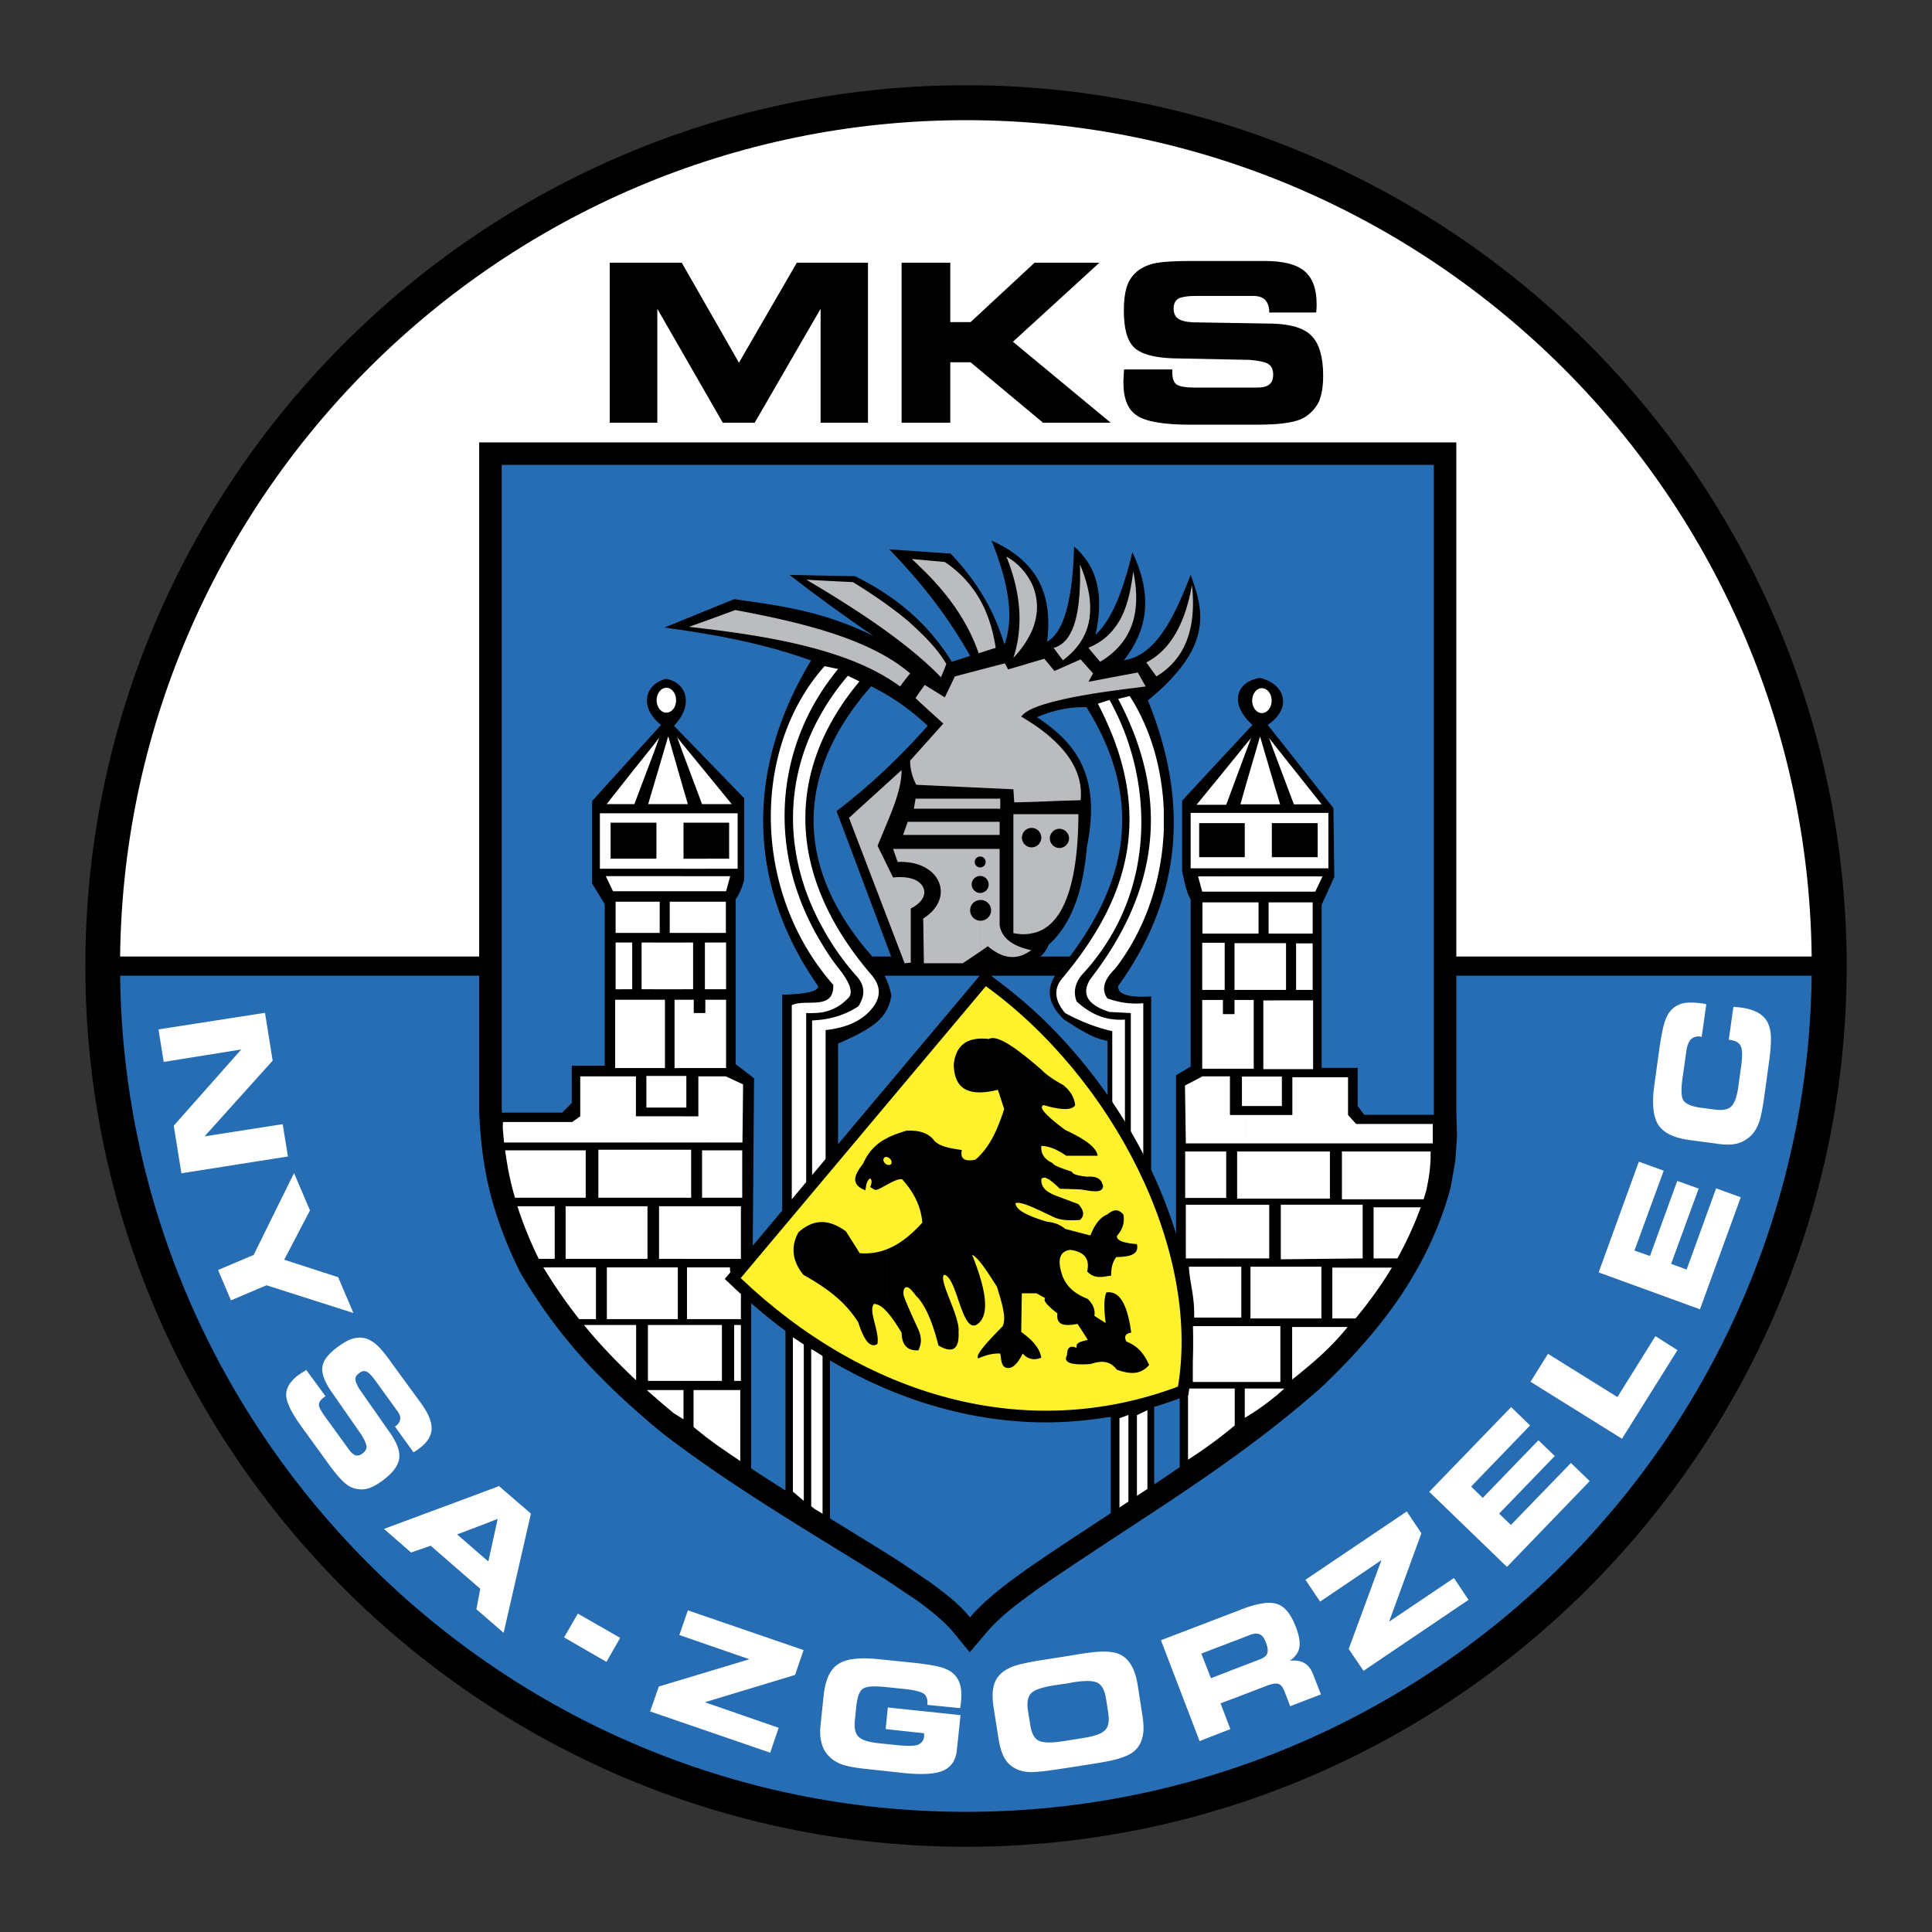
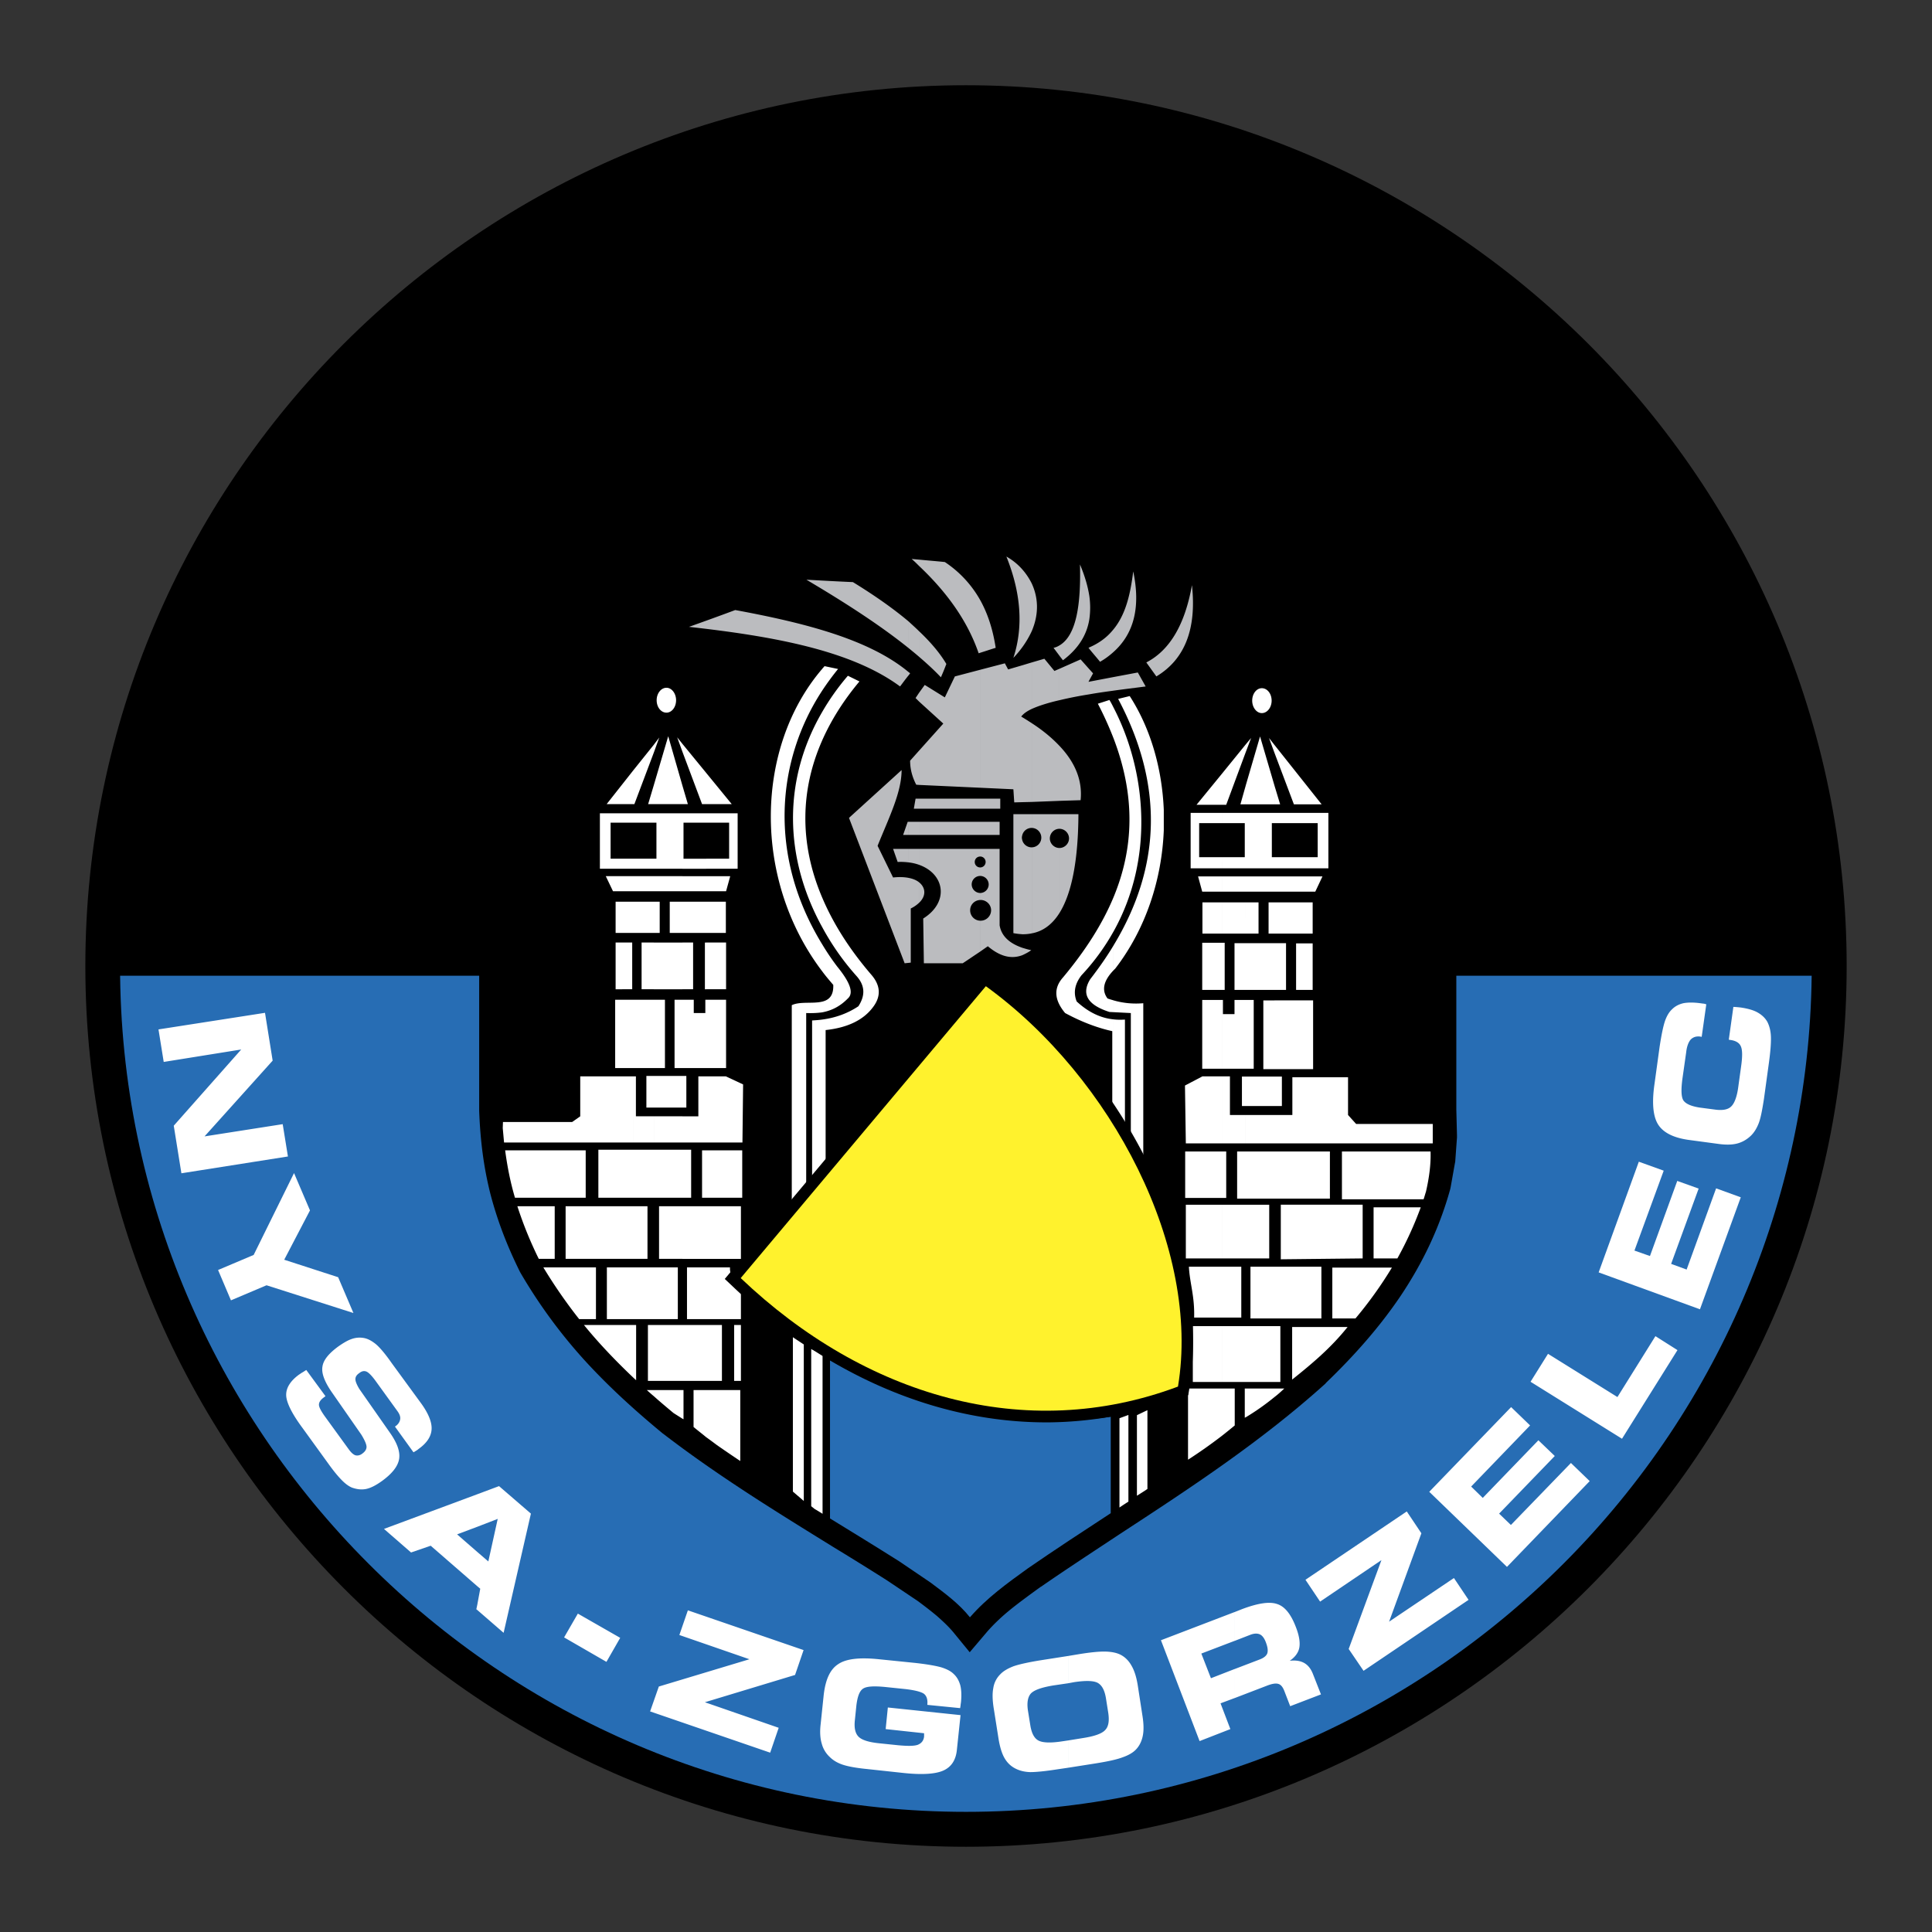
<svg xmlns="http://www.w3.org/2000/svg" width="2500" height="2500" viewBox="0 0 192.756 192.756">
  <rect x="0" y="0" width="192.756" height="192.756" fill="#333333" stroke="none" />
  <g fill-rule="evenodd" clip-rule="evenodd">
    <path fill="#fff" fill-opacity="0" d="M0 0h192.756v192.756H0V0z" />
    <path d="M96.378 8.504c24.177 0 46.153 9.889 62.075 25.789 15.922 15.921 25.789 37.898 25.789 62.096 0 24.177-9.867 46.153-25.789 62.075s-37.898 25.788-62.075 25.788c-24.198 0-46.175-9.866-62.075-25.788-15.922-15.922-25.788-37.899-25.788-62.075 0-24.198 9.867-46.175 25.789-62.096C50.203 18.393 72.18 8.504 96.378 8.504z" />
-     <path d="M96.378 11.989c-23.24 0-44.345 9.496-59.614 24.765-15.29 15.29-24.786 36.395-24.786 59.635h168.778c0-23.24-9.475-44.345-24.764-59.635-15.291-15.269-36.396-24.765-59.614-24.765z" fill="#fff" />
    <path d="M11.978 96.389c0 23.219 9.496 44.324 24.786 59.614 15.269 15.29 36.374 24.765 59.614 24.765 23.218 0 44.323-9.475 59.614-24.765 15.812-15.813 24.764-37.245 24.764-59.614H11.978z" fill="#276db4" />
    <path d="M145.363 113.269v.219l-.176 2.417-.043.218-.414 2.331-.043.195c-1.09 3.942-2.787 7.406-4.922 10.607-2.113 3.137-4.641 5.989-7.471 8.713l-.045.065c-6.402 5.771-13.373 10.346-20.408 14.941-2.766 1.829-5.531 3.637-8.016 5.357l.045-.043c-1.023.74-2.07 1.503-2.941 2.199-.893.719-1.721 1.481-2.461 2.331l-1.72 2.025-1.677-2.048c-.479-.566-1.024-1.066-1.59-1.568-.784-.652-1.372-1.089-1.982-1.546l.087.065-3.115-2.091.065.043a317.686 317.686 0 0 0-5.292-3.288c-5.815-3.594-11.587-7.145-17.054-11.348l-.065-.044c-2.854-2.353-5.423-4.705-7.775-7.274a51.76 51.76 0 0 1-6.382-8.69l-.087-.153c-1.35-2.723-2.287-5.227-2.962-7.818-.654-2.614-1.002-5.25-1.111-8.277v-66.67h97.49v66.561l.065 2.571z" />
-     <path d="M74.946 129.539a29.238 29.238 0 0 0 3.419 3.137v16.03a186.332 186.332 0 0 1-3.419-2.199v-16.968zM115.152 148.097v-7.732a18.553 18.553 0 0 0 2.549-.937V146.376c-.849.588-1.699 1.154-2.549 1.721zM108.4 70.558c6.23 9.975 3.66 18.535-2.918 26.463-1.176 1.568-.959 3.137.676 4.705 1.328.806 2.766 1.873 4.334 2.112v6.077c-3.201-4.422-7.188-8.625-11.871-12.654l-15.007 17.555v-10.694c3.354-1.481 4.945-2.439 5.314-4.792-.261-1.459-1.045-3.005-2.614-4.726-8.799-10.782-4.748-20.082.61-26.137 2.266 1.176 3.725 2.2 5.641 3.942-3.027 3.397-6.055 6.208-9.104 8.516 2.004 5.293 3.986 10.607 5.968 15.899 4.334.697 7.58.697 8.494-.849 3.746.741 5.969.174 6.688-1.699 2.592-2.331 3.484-5.968 3.834-9.802 1.438-7.1-1.111-10.367-4.988-12.916 1.654-.718 3.311-1.044 4.943-1z" fill="#276db4" />
    <path d="M10.693 95.431h172.721v1.917H10.693v-1.917z" />
-     <path d="M143.055 111.222h-6.949l-.652-.871v-3.812h-3.594v-16.27l1.262-2.766-.086-6.883-6.557-8.298c2.439-1.633 1.809-4.029-.74-4.683-2.221.283-3.289 2.417-.785 4.683l-7.012 7.558v7.057c.174.762.457 2.221.85 2.788v16.684l-1.461.871v15.922a46.318 46.318 0 0 0-2.482-6.143V99.417c-2.004.108-3.354-.109-3.289-1.046 6.121-8.495 7.275-17.947 2.963-28.489 6.6-5.401 5.555-8.996 4.27-12.523-1.656 4.269-3.486 8.059-6.666 8.516 2.832-3.594 2.549-7.188.85-10.781-.893 3.725-2.025 6.752-3.68 8.233.979-4.421-.109-7.035-2.135-8.8-.154 5.424-1.047 8.604-2.701 9.497.719-5.489-1.699-8.364-5.533-10.084 1.59 3.964 2.33 7.558 1.285 10.368-1.176-3.877-3.115-6.708-5.379-9.083-2.047-.131-4.073-.283-6.099-.414 2.679 2.832 5.38 5.903 8.059 10.629-.588.196-1.198.392-1.829.588-2.57-4.138-5.924-6.687-9.649-8.538l-6.535-.13a164.653 164.653 0 0 0 8.386 6.098c-5.162-2.548-9.518-3.049-13.917-3.681-2.309.937-4.64 1.895-6.948 2.832 5.314.74 9.888 1.59 14.615 3.289-6.447 10.673-6.512 22.129.697 32.475.108.566-1.373.806-3.572.871v22.129l-3.507 4.095.566-.979.13-16.902-1.83-1.415V89.724c.393-.566.675-1.242.85-2.004v-8.08l-7.013-7.231c2.047-2.113 1.242-4.334-.806-4.683-2.265.632-2.57 2.962-.479 4.596l-6.883 7.602v8.211l1.264 2.069v16.118h-3.289v3.725l-.958.958h-6.011c0-.109 0-.196-.022-.283v-64.34h93.004v64.84h-.003z" fill="#276db4" />
    <path d="M110.971 68.924v-1.351l2.549-.479.783 1.395c-1.155.152-2.264.282-3.332.435zm0-3.768v-2.222c1.352-1.546 1.809-3.681 2.092-5.924.718 3.419.173 6.207-2.092 8.146zm3.398.936c2.352-1.22 3.855-3.79 4.551-7.71.48 4.378-.717 7.405-3.549 9.104l-1.002-1.394zm-3.398-3.158v2.222c-.348.305-.762.61-1.219.871-.35-.436-.719-.85-1.068-1.285v-.152c.959-.415 1.72-.981 2.287-1.656zm0 4.639v1.351c-.805.109-1.568.218-2.287.348v-1.263l2.287-.436zm-2.287.283l.371-.675-.371-.414v1.089zm0-6.077V59.47a8.183 8.183 0 0 1 0 2.309zm0-2.308v2.309c-.262 1.634-1.154 2.984-2.635 4.095-.109-.152-.24-.305-.35-.457v-1.023c1.678-.98 2.156-4.029 2.049-8.081.479 1.131.783 2.177.936 3.157zm0 5.118a.156.156 0 0 1-.086.043c.021.043.064.065.086.109v-.152zm0 2.179l-.871-.98-2.113.937v3.136a38.72 38.72 0 0 1 2.984-.588V68.01l-.086.021.086-.174v-1.089zm-2.985 24.328v-6.491a.967.967 0 0 0 .959-.958.967.967 0 0 0-.959-.958V81.23h1.896c-.021 4.399-.611 7.819-1.896 9.866zm0-11.195v-5.489c1.592 1.677 2.311 3.485 2.113 5.423l-2.113.066zm0-15.507v1.023l-.588-.784c.219-.044.414-.131.588-.239zm0 2.33v3.136c-1.154.262-2.09.566-2.766.872v-4.639l1.264-.37 1.002 1.219.5-.218zm0 7.689v5.489l-2.766.108v-7.863c1.112.719 2.026 1.481 2.766 2.266zm0 6.816v1.459a.967.967 0 0 0-.957.958c0 .522.436.958.957.958v6.491c-.695 1.111-1.633 1.83-2.766 2.026v-8.582a.967.967 0 0 0 .959-.958.972.972 0 0 0-.959-.98v-1.372h2.766zm-2.765-18.251v-4.77c.609 1.307.785 2.94 0 4.77zm0-4.77v4.77a9.587 9.587 0 0 1-.936 1.59v-7.754c.348.392.674.871.936 1.394zm0 7.884v4.639c-.414.196-.74.414-.936.632v-4.988l.936-.283zm0 6.055v7.863l-.936.022v-8.473c.326.196.631.392.936.588zm0 9.082v1.372a.966.966 0 0 0-.936.697v-2.069h.936zm0 3.312v8.582a4.424 4.424 0 0 1-.936.087v-9.366a.966.966 0 0 0 .936.697zm-.936 10.759v-.74c.283.087.566.174.893.239-.305.218-.61.37-.893.501zm0-38.487v7.754a9.695 9.695 0 0 1-.893 1.067c1-3.049.783-6.425-.697-10.106a6.03 6.03 0 0 1 1.59 1.285zm0 9.562v4.988a.509.509 0 0 0-.109.131c.043.021.064.043.109.065v8.473l-.807.022-.086-1.307-3.268-.152V66.811l2.418-.631.326.61 1.417-.415zm0 14.854v2.069c-.021.087-.045.174-.045.283 0 .087.023.174.045.261v9.366a6.583 6.583 0 0 1-.893-.109v-11.87h.893zm0 13.331c-1.33-.458-2.092-1.198-2.266-2.244v-7.623h-1.895v.762c.283.022.5.261.5.544s-.217.523-.5.544v.85a.857.857 0 0 1 .805.85.857.857 0 0 1-.805.85v.697c.566 0 1.045.458 1.045 1.023 0 .588-.479 1.045-1.045 1.045v3.05l.719-.501c1.088.915 2.221 1.35 3.441.893v-.74h.001zm-4.16-11.261v-1.307h1.895v1.307h-1.895zm0-2.613h1.959v-1.002h-1.959v1.002zm0-15.574V59.95c.762 1.394 1.24 2.962 1.502 4.683-.5.152-1.002.326-1.502.479zm-6.143 22.913c.676.544.719 1.372 0 2.047v-2.047zm6.143-28.075v5.162l-.197.065c-1.132-3.289-3.223-6.142-5.946-8.712v-.632c.871.087 1.721.152 2.57.24a11.024 11.024 0 0 1 3.573 3.877zm0 6.861v11.784l-6.143-.283v-3.419l2.418-2.701-2.418-2.2v-.872l.566-.784 2.004 1.242 1.002-2.091 2.571-.676zm0 12.872v1.002h-6.143v-1.002h6.143zm0 2.309v1.307h-6.143v-1.307h6.143zm0 2.701h-6.143v1.59c2.57.915 3.028 3.725.414 5.358l.065 4.465h3.877l1.787-1.197v-3.05a1.032 1.032 0 0 1-1.046-1.045c0-.566.458-1.023 1.046-1.023v-.697h-.045a.865.865 0 0 1-.848-.85.85.85 0 0 1 .848-.85h.045v-.85h-.045c-.305 0-.543-.239-.543-.544s.238-.544.543-.544h.045v-.763zm-6.143-19.167c.784.675 1.525 1.35 2.179 2.047.195-.436.37-.871.544-1.329-.632-1.067-1.546-2.156-2.723-3.267v2.549zM90.671 87.59c.436.087.784.239 1.023.436v2.047a3.19 3.19 0 0 1-.827.566v5.402l-.196.021V87.59zm1.024-31.757v.632c-.239-.24-.479-.479-.74-.697.239.022.501.044.74.065zm0 7.145v2.548c-.327-.283-.675-.566-1.023-.85v-2.657c.348.327.696.631 1.023.959zm0 6.142v.871l-.349-.348.349-.523zm0 5.772v3.419l-.283-.021c-.414-.806-.61-1.59-.61-2.396l.893-1.002zm0 4.791v1.002h-.522l.174-1.002h.348zm0 2.309v1.307h-1.023v-1.307h1.023zm0 2.701v1.59a4.663 4.663 0 0 0-1.023-.239v-1.351h1.023zm-1.024-17.338v-.283a.545.545 0 0 1 .13.109c-.043.066-.086.109-.13.174zM84.704 81.6l5.249-4.77c0 2.243-1.285 4.792-2.396 7.558l1.546 3.159c.61-.066 1.133-.044 1.568.043v8.473l-.414.043L84.704 81.6zm5.967-19.581v2.657c-2.897-2.331-6.425-4.596-10.215-6.839 1.546.087 3.093.174 4.639.24 2.2 1.35 4.052 2.657 5.576 3.942zm0 5.053c-3.942-3.289-10.368-4.922-17.315-6.208a295.293 295.293 0 0 1-4.618 1.677c8.386.937 16.162 2.331 21.062 5.946.283-.37.566-.763.871-1.133v-.282zm0 14.92h-.109l-.458 1.307h.566v-1.307h.001zm0 2.701h-1.568L89.56 86c.393-.022.763 0 1.111.044v-1.351z" fill="#bbbcbf" />
    <path d="M127.154 139.384v-.85h.98c-.327.306-.632.588-.98.85zm0-1.503v-5.575h.588v5.575h-.588zm0-6.338v-5.162h4.682v5.162h-4.682zm0-11.958v-4.704h5.531v4.704h-5.531zm0-5.51v-2.832h1.785v-3.768h5.555v3.768l.807.894h7.645v1.938h-15.792zm0-3.724h.74v-2.94h-.74v2.94zm0-3.681v-6.861h3.855v6.861h-3.855zm0-7.907v-4.661h1.154v4.661h-1.154zm0-5.619V90.03h3.811v3.114h-3.811zm0-4.182v-1.525h4.791l-.719 1.525h-4.072zm0-2.331V85.52h4.312v-3.398h-4.312v-1.023h5.379v5.532h-5.379zm0-6.381v-1.873l.566 1.873h-.566zm0-5.141l1.938 5.14h2.768l-4.705-5.924v.784h-.001zm3.811 19.015h-1.654v4.639h1.654v-4.639zm11.762 20.757h-8.842v4.771h8.145c.088-.24.154-.502.24-.763.304-1.329.501-2.679.457-4.008zm-.979 5.576h-4.705v5.097h2.373a36.076 36.076 0 0 0 2.332-5.097zm-5.795-.262h-8.168v5.445l8.168-.087v-5.358zm2.918 6.273h-5.945v5.075h2.309a40.56 40.56 0 0 0 3.636-5.075zm-4.42 5.925c-1.656 2.069-3.463 3.594-5.533 5.249v-5.249h5.533zm-8.56-63.731c-.523 0-.959.545-.959 1.242 0 .675.436 1.242.959 1.242.545 0 .98-.566.98-1.242 0-.697-.435-1.242-.98-1.242zm1.263 5.663v.784l-.545-1.481.545.697zm0 4.051l-1.438-4.9-1.438 4.922v1.851h2.875v-1.873h.001zm0 2.723v1.023h-.262v3.398h.262v1.111h-2.875v-5.532h2.875zm0 6.338v1.525h-2.875v-1.525h2.875zm0 2.592v3.114h-.588v-3.114h.588zm0 4.073v4.661h-2.875v-4.661h2.875zm0 5.707v6.861h-1.111v-6.861h1.111zm0 7.601v2.94h-2.875v-2.94h2.875zm0 3.833v2.832h-2.875v-2.832h2.875zm0 3.638v4.704h-2.875v-4.704h2.875zm0 11.5v5.162h-2.396v-5.162h2.396zm0 5.925v5.575h-2.875v-5.575h2.875zm0 6.228v.85a23.856 23.856 0 0 1-2.875 2.025v-2.875h2.875zm-2.875-12.98v-5.358h2.352v5.358h-2.352zm0-18.928v-6.861h.805v6.861h-.805zm0-13.482V90.03h1.285v3.114h-1.285zm0-18.078v-.784l.545-.654-.545 1.438zm0-.784v.784l-1.939 5.227h-.414v-3.114l2.353-2.897zm0 4.116l-.523 1.851h.523v-1.851zm0 2.701v5.532h-2.354V85.52h2.266v-3.398h-2.266v-1.023h2.354zm0 6.338v1.525h-2.354v-1.525h2.354zm0 2.592v3.114h-2.354v-3.114h2.354zm0 4.073v4.661h-1.111v-4.661h1.111zm0 5.663v6.861h-2.354v-6.861h.088v1.416h1.154v-1.416h1.112zm0 7.645v2.94h-.371v-2.94h.371zm0 3.833h-1.568v-3.855h-.785v6.688h2.354v-2.833h-.001zm0 3.638v4.704h-.85v-4.704h.85zm0 5.314v5.358h-2.354v-5.358h2.354zm0 12.111v5.575h-2.354v-5.575h2.354zm0 6.228v2.875a.17.17 0 0 0-.088.044v-2.919h.088zm-2.353 4.705v-4.705h1.264v3.682c-.415.347-.85.697-1.264 1.023zm0-11.783v-5.075h1.918v5.075h-1.918zm0-11.935v-4.64h.414v4.64h-.414zm0-20.758v-4.704h.262v4.704h-.262zm0-21.584v3.114h-2.547l2.547-3.114zm0 3.92v1.023h-2.285v3.398h2.285v1.111h-3.135v-5.532h3.135zm0 6.338v1.525h-1.98l-.414-1.525h2.394zm0 2.592v3.114h-1.959v-3.114h1.959zm0 4.03v4.704h-1.98v-4.704h1.98zm0 5.706v6.861h-1.98v-6.861h1.98zm0 7.623v6.688h-3.615l-.086-5.772 1.742-.915h1.959v-.001zm0 7.493v4.64h-3.68v-4.64h3.68zm0 5.314v5.358h-3.615v-5.358h3.615zm0 6.186v5.075h-2.787c.064-2.135-.436-3.42-.523-5.075h3.31zm0 5.925v5.575h-2.918v-5.575h2.918zm0 6.228v4.705a50.086 50.086 0 0 1-3.396 2.396v-7.102h3.396v.001zm-10.237 2.963l.893-.327v8.647c-.305.195-.609.392-.893.588v-8.908zm1.743-.305l1.047-.502v7.863c-.35.239-.697.457-1.047.676v-8.037zM116.111 80.794v2.047c-.195 4.901-1.785 9.823-4.836 13.788l-.174.174V94.32c4.684-7.732 5.074-15.878.457-24.59l1.154-.283c2.093 3.245 3.226 7.231 3.399 11.347zm-5.009 29.971v-9.061c.371.043.74.043 1.133.021v10.606l-1.133-1.566zm0-9.781l1.721.088v12.109l1.242 2.135v-15.225c-.98.087-1.982 0-2.963-.283v1.176zm0-8.058c4.072-7.296 3.289-15.965 0-22.325v3.071c2.178 5.707 2.047 10.891 0 15.834v3.42zm0-22.325v3.071a34.451 34.451 0 0 0-1.568-3.463l1.154-.371c.152.24.283.501.414.763zm0 18.905v3.419a22.285 22.285 0 0 1-3.201 4.378c-.676.871-.828 1.742-.48 2.613 1.156 1.067 2.375 1.656 3.682 1.787v9.061l-.131-.175v-7.71c-1.568-.349-3.137-.959-4.705-1.808-1.109-1.329-1.154-2.505-.195-3.572 2.198-2.635 3.897-5.27 5.03-7.993zm0 4.814c-.676 1.132-1.459 2.244-2.33 3.376-.916 1.48-.262 2.57 1.916 3.267l.414.021v-1.176c-.195-.065-.393-.108-.609-.196-.609-.827-.393-1.764.609-2.81V94.32zm-29.1 56.673v-15.878l.065.044v15.877c-.021-.021-.043-.043-.065-.043zm0-34.414v-14.854c1.373-.175 2.592-.632 3.638-1.329.653-1.002.719-2.004-.174-3.006a25.378 25.378 0 0 1-3.463-4.944v-2.962c1.067 2.549 2.679 5.141 4.901 7.732.958 1.089 1.024 2.178.196 3.267-.937 1.264-2.504 2.048-4.727 2.287v13.417l-.371.392zm0-15.572c.958-.175 1.808-.589 2.592-1.395.61-.544.217-1.611-1.067-3.18a24.546 24.546 0 0 1-1.525-2.265v2.701c.349.479.741.937 1.133 1.395.043 1.11-.458 1.524-1.133 1.677v1.067zm0-27.074V71.08a23.831 23.831 0 0 1 2.592-3.659l1.154.566c-1.567 1.873-2.831 3.855-3.746 5.946zm0-4.988a27.07 27.07 0 0 1 1.612-2.2l-1.35-.283c-.087.109-.174.196-.262.305v2.178zm-11.543 51.403h3.463v5.249h-3.463v-5.249zm11.543-53.58v2.178c-4.508 6.904-5.401 16.379 0 25.222v2.701c-6.904-9.127-6.686-22.261 0-30.101zm0 4.312c-3.898 6.73-3.79 14.44 0 21.367v-2.962c-2.309-5.467-2.091-10.781 0-15.551V71.08zm0 28.859v1.067c-.501.065-1.001.087-1.568.065v17.424l-1.438 1.438v-19.646c.807-.391 2.07-.13 3.006-.348zm0 1.787c-.327.043-.653.065-.979.087v15.812l.979-1.046v-14.853zm0 33.389v15.878c-.239-.152-.479-.305-.718-.436l-.349-.283v-15.682l1.067.523zm-11.543 8.277v-4.705h3.398v7.079a139.675 139.675 0 0 1-2.331-1.59c-.348-.261-.697-.523-1.067-.784zm0-5.62v-5.576h1.568v5.576h-1.568zm0-6.164v-5.162h2.374c-.043.697.327 1.372 1.089 2.243v2.919h-3.463zm0-12.11v-4.727h3.594v4.727h-3.594zm0-5.511v-6.6h1.96l1.721.807-.066 5.793h-3.615zm0-7.426v-6.817h1.982v6.817h-1.982zm0-7.863v-4.662h1.982v4.662h-1.982zm0-5.62v-3.114h1.96v3.114h-1.96zm0-4.16v-1.502h2.396l-.414 1.502h-1.982zm0-2.243v-1.002h2.287v-3.594h-2.287v-.937h3.136v5.532h-3.136v.001zm0-6.447v-3.114l2.548 3.114h-2.548zm2.788 51.968v5.576h.675v-5.576h-.675zm5.859 1.22l1.089.719v15.617l-1.089-.937v-15.399zm-11.021-13.068h2.374v5.249h-2.374v-5.249zm2.374-43.235v3.114h-.414L68.085 75v-.784l2.374 2.897zm0 4.03v.937h-2.265v3.594h2.265v1.002h-2.374v-5.532h2.374v-.001zm0 6.273v1.502h-2.374v-1.502h2.374zm0 2.548v3.114h-2.374v-3.114h2.374zm0 4.073v4.662h-.131v-4.662h.131zm0 5.706v6.817h-2.374v-6.817h1.132v1.329h1.154v-1.329h.088zm0 7.645v6.6h-2.374v-2.613h1.59v-3.986h.784v-.001zm0 7.383v4.727h-.414v-4.727h.414zm0 11.675v5.162h-1.917v-5.162h1.917zm0 5.75v5.576h-2.374v-5.576h2.374zm0 6.491v4.705c-.414-.349-.85-.675-1.263-1.023v-3.682h1.263zm-2.374 2.853v-2.854h.109v2.919c-.022-.021-.066-.043-.109-.065zm0-22.042v-4.792h.871v4.792h-.871zm0-8.995h.392v-3.158h-.392v3.158zm0-11.805v-4.662h1.067v4.662h-1.067zm0-18.47h.544l-.544-1.851v1.851zm-2.331 40.12h2.331v5.249h-2.331v-5.249zm2.331-46.132V75l-.523-1.438.523.654zm0 4.16l-1.416-4.922-1.438 4.879v1.895h2.854v-1.852zm0 2.767v5.532h-2.854v-1.002h.262v-3.594h-.262v-.937h2.854v.001zm0 6.273v1.502h-2.854v-1.502h2.854zm0 2.548v3.114h-1.264v-3.114h1.264zm0 4.073v4.662h-2.854v-4.662h2.854zm0 5.706v6.817h-.784v-6.817h.784zm0 7.602v3.158h-2.854v-3.158h2.854zm0 4.029v2.613h-2.854v-2.613h2.854zm0 3.332v4.792h-2.854v-4.792h2.854zm0 17.49v5.576h-2.854v-5.576h2.854zm0 6.491v2.854c-.305-.195-.588-.37-.893-.566-.675-.565-1.329-1.11-1.96-1.677v-.61h2.853v-.001zm-2.854-7.079v-5.162h2.396v5.162h-2.396zm0-25.047v-6.817h1.111v6.817h-1.111zm0-13.483v-3.114h.588v3.114h-.588zm0-17.99v-.785l.544-.718-.544 1.503zm1.264-6.469c.523 0 .958.566.958 1.241 0 .698-.436 1.242-.958 1.242-.544 0-.98-.544-.98-1.242 0-.675.435-1.241.98-1.241zm-1.264 5.684v.785l-1.938 5.14h-.087V76.83l2.025-2.527zm0 4.03l-.566 1.895h.566v-1.895zm0 2.81v.937h-2.025v-.937h2.025zm0 4.53v1.002h-2.025v-1.002h2.025zm0 1.743v1.502h-2.025v-1.502h2.025zm0 2.548v3.114h-2.025v-3.114h2.025zm0 4.073v4.662h-1.219v-4.662h1.219zm0 5.706v6.817h-2.025v-6.817h2.025zm0 7.602v3.158h-.741v-3.158h.741zm0 4.029h-1.786v-3.986h-.24v6.6h2.025v-2.614h.001zm0 3.332v4.792h-2.025v-4.792h2.025zm0 11.74v5.162h-2.025v-5.162h2.025zm0 5.75v5.576h-.588v-5.576h.588zm0 6.491v.61c-.24-.196-.479-.414-.697-.61h.697zm-2.025-1.219v-5.271h.261v5.511c-.087-.088-.174-.153-.261-.24zm0-11.871v-5.249H64.6v5.249h-1.394zm0-48.767v3.397h-2.679l2.679-3.397zm0 4.313v.937h-2.287v3.594h2.287v1.002h-3.354v-5.532h3.354v-.001zm0 6.273v1.502h-2.047l-.719-1.502h2.766zm0 2.548v3.114H61.42v-3.114h1.786zm0 9.779v6.817h-1.83v-6.817h1.83zm0 7.645v6.6H50.29l-.131-1.438.022-.609h6.905l.805-.566v-3.986h5.315v-.001zm0 7.318v4.792h-3.507v-4.792h3.507zm0 5.642v5.249h-6.774v-5.249h6.774zm0 6.098v5.162h-2.658v-5.162h2.658zm0 5.75v5.271c-1.764-1.678-3.419-3.398-4.944-5.271h4.944zm-11.587-11.848h3.725v5.249h-1.59a38.898 38.898 0 0 1-2.135-5.249zm-1.22-5.577h8.037v4.727h-7.057c-.457-1.546-.762-3.093-.98-4.727zm3.811 11.675h5.249v5.162h-1.677a50.576 50.576 0 0 1-3.572-5.162zm7.21-32.409h1.656v4.662H61.42v-4.662z" fill="#fff" />
    <path d="M82.809 135.703c8.495 4.9 19.232 6.927 28.01 5.642v9.627c-2.766 1.808-5.531 3.615-8.277 5.51-2.025 1.46-4.115 2.963-5.771 4.879-1.089-1.372-2.526-2.417-3.921-3.463l-3.114-2.112c-2.309-1.46-4.618-2.875-6.926-4.291v-15.792h-.001z" fill="#276db4" />
    <path d="M98.164 96.847l.871.609v.021a49.118 49.118 0 0 1 5.184 4.356 51.677 51.677 0 0 1 4.596 5.141c7.34 9.388 11.545 21.345 9.846 31.56l-.109.654-.631.239a41.114 41.114 0 0 1-6.621 1.829 38.635 38.635 0 0 1-6.666.654c-11.326.064-22.434-4.901-31.539-13.57l-.784-.74 25.853-30.753z" />
    <path d="M73.9 127.514l24.459-29.121c12.633 9.148 21.455 26.225 19.168 39.946-15.224 5.706-31.277.936-43.627-10.825z" fill="#fff22d" />
-     <path d="M88.537 115.447a.565.565 0 0 1 .24.152c.195.175.239.414.108.566a.386.386 0 0 1-.349.044v1.96c.566-.306 1.198-.61 1.481-.501 1.023 1.133 1.852 2.526 2.003 4.312-1.045 1.154-2.178 2.113-3.485 2.636v6.316c.392.435.828 1.066 1.416 2.025.022 1.241.588 1.829 1.677 1.764.24-.522.414-1.11 0-2.068-.588-1.286-1.198-2.614-1.438-3.312-.087-.218-.108-.827.218-.914.196-.066.523.217.98.85.85.806 1.612 2.461 2.243 4.966 1.416.827 2.091.37 2.004-1.351.174-1.547-2.047-5.184-1.438-5.707 1.285.175 1.743 5.859 3.267 4.967 1.242-.828 1.066-3.137-.479-6.971.674.327 1.59 1.809 2.483 3.202.457 1.524.98 3.071.566 3.942-1.525 1.547-2.811 2.94-2.418 3.201.828-.369 1.568-.522 2.178-.479.131.653.066 1.48.871 1.438.459-.044.916-.522 1.373-1.438.5.566 1.133.697 1.852.414-.131-.871-.807-1.721-2.004-2.57l.064-3.855h1.459c.283.152.59.327.873.479-.152.174-.131.479 1.219 1.524-.152 1.285.85 1.264 2.004 1.046.348.522.697 1.067 1.023 1.59-.545.174-1.24.196-1.111.806-.652-.283-.957-.044-.957.719-.414.74.369 1.023 2.33.893.959-.305 1.895-.436 2.635.566 1.154.393 2.287.61 3.225-.479-.436-.938-.98-1.83-2.266-2.331-.262-.501-.109-.806.479-.893-.348-2.549-1.045-4.226-2.482-4.008-.217.544-.283 1.438-.064 3.049a46.68 46.68 0 0 1-1.133-.718c.109-.566-.109-1.133-.654-1.678-.98-.414-1.916-.915-2.482-2.178-.609-1.655-.371-2.57.719-2.723 1.438.174 1.982.914 1.699 2.156.805.828 1.611.501 2.395.414 0-.632.066-1.242.502-1.852 1.242-.021 2.309-.196 2.068-1.285-1.066-.109-2.004-.262-2.004-.806.459-.566.828-1.177.654-2.157-.393-.413-.807-.675-1.611 0-.676.262-1.242.959-1.678 2.092-.85-.218-1.678-.436-2.504-.653-.611-.501-1.221-.653-1.83-.719-1.742-.523-3.115-1.111-3.137-1.852.566-.218 2.287.675 3.768 1.372.74.37 1.678.37 2.658.305.479-.414.414-.958-.174-1.59-.721-.262-1.439-.545-2.158-.806-.826-.327-1.566-.719-1.523-1.677.217-.262.545-.306 1.852.958l2.004.065c1.002.131 2.221.479 2.309-.306-.131-.565-.393-1.045-1.59-.958-.764-.087-1.416-.195-1.525-.501-.828-.283-1.807-.588-1.938-.871-.785-.349-1.178-.915-1.111-1.699.719 0 1.547.327 2.482.98h3.137c-.109-.871-1.395-1.721-3.223-2.57-2.004-1.481-2.723-2.309-2.156-2.482 1.785.522 2.83.522 3.135 0-.086-.784-.5-1.46-1.219-2.026-.893-.479-1.59-.958-2.07-1.438-2.395-2.091-4.443-3.615-5.314-3.136-2.134-.24-3.288.588-3.506 2.505.022 2.766 1.808 3.201 4.4 2.569.217.632.414 1.285.631 1.917-.631 1.917-1.371 3.769-2.875 5.053-1.089.219-1.546-.108-1.35-.958-.958-.175-1.982-.239-2.723-.893-.523-.763-1.459-1.111-2.81-1.046-.631.196-1.285.414-1.895.719v1.923zm-.327.066a.3.3 0 0 1 .326-.065v-1.917c-.958.479-1.829 1.22-2.439 2.592-.806 1.023-1.329 2.025.239 2.636.087-.436.087-.915.479-1.198.218.196.153.523 0 .871.218.109.458.349.632.262.087.044.566-.239 1.089-.522v-1.96a.597.597 0 0 1-.218-.131c-.195-.177-.238-.437-.108-.568zm.327 9.104v6.316c-.566-.654-.958-.807-1.329-.85-.631.653.588 2.788.327 4.008-.762.479-1.373-.501-1.917-2.179-1.416-2.243-3.397-3.551-5.467-4.727-.631-.784-.958-1.568-.98-2.374v-.218c.021-.566.196-1.11.5-1.655 1.307-1.154 2.788-1.503 4.727-.087.458.719.915 1.438 1.373 2.178a6.01 6.01 0 0 0 2.766-.412z" />
    <path d="M169.779 103.446l-.109-.022c-.414-.064-.74.044-.98.283-.217.24-.393.676-.457 1.264l-.371 2.613c-.152 1.111-.131 1.852.088 2.2.24.349.783.588 1.633.719l1.482.195c.762.109 1.328.022 1.654-.305.326-.305.588-.979.719-2.025l.262-1.895c.152-1.046.152-1.721-.021-2.091-.152-.349-.523-.566-1.09-.632l-.107-.021.457-3.268h.086c.305.021.545.044.697.065.697.109 1.242.262 1.656.501s.74.545.957.937c.197.392.328.871.35 1.459.021.61-.043 1.46-.197 2.592l-.5 3.638c-.174 1.111-.326 1.917-.523 2.418-.195.501-.457.937-.805 1.264-.393.369-.85.631-1.373.762s-1.176.131-1.916.021l-2.918-.392c-1.525-.218-2.527-.741-3.029-1.547-.5-.806-.631-2.156-.348-4.072l.5-3.638c.176-1.154.35-2.025.523-2.549.174-.522.414-.937.719-1.22.305-.305.676-.501 1.133-.609.457-.087 1.023-.087 1.678 0 .174.021.283.044.369.044.088.021.152.043.24.064l-.459 3.247zM165.988 116.798l-2.918 7.972 1.547.543 2.723-7.492 2.135.763-2.746 7.514 1.546.566 2.942-8.102 2.461.893-4.073 11.173-10.107-3.681 4.008-11.043 2.482.894zM161.371 139.384l3.791-6.076 2.199 1.393-5.533 8.843-9.125-5.685 1.742-2.788 6.926 4.313zM152.658 142.216l-5.881 6.098 1.157 1.132 5.552-5.75 1.635 1.569-5.555 5.75 1.176 1.132 5.99-6.185 1.873 1.808-8.255 8.559-7.754-7.492 8.168-8.451 1.894 1.83zM146.518 159.618l-10.477 7.079-1.482-2.178 3.267-8.865-6.119 4.139-1.461-2.179 10.108-6.817 1.458 2.179-3.222 8.82 6.469-4.356 1.459 2.178zM123.887 160.555c1.611-.609 2.766-.784 3.529-.522.762.239 1.371 1.002 1.852 2.243.348.871.457 1.568.369 2.091-.086.501-.414.959-.959 1.329.566-.065 1.047 0 1.439.218.391.218.674.588.871 1.089l.805 2.048-3.07 1.176-.588-1.525c-.152-.392-.35-.631-.588-.696-.262-.087-.654-.021-1.199.196l-3.18 1.22v-2.897l2.506-.958c.412-.152.674-.37.762-.61.088-.261.043-.631-.152-1.132-.152-.393-.35-.653-.588-.763-.24-.109-.566-.109-.959.044l-1.568.609v-2.875l.718-.285zm-.719 8.865l-1.395.522.98 2.57-3.07 1.197-3.855-10.062 7.34-2.81v2.875l-3.311 1.264.959 2.461 2.352-.915v2.898zM106.572 165.216l1.045-.174c1.197-.196 2.111-.283 2.723-.262.609.021 1.133.131 1.523.349.436.239.785.61 1.047 1.089.283.501.479 1.133.609 1.96l.457 2.962c.131.807.152 1.481.043 2.026-.107.544-.326 1.002-.674 1.372-.305.326-.764.588-1.33.784-.566.218-1.459.414-2.678.609l-2.766.436v-2.723l1.48-.239c1.133-.174 1.873-.436 2.199-.784.35-.349.436-.915.326-1.698l-.238-1.503c-.131-.784-.393-1.285-.828-1.525-.414-.218-1.197-.239-2.352-.065l-.588.109v-2.723h.002zm-1.047 11.305c-1.24.195-2.156.283-2.744.283-.609-.022-1.088-.153-1.502-.371-.457-.239-.807-.588-1.068-1.045s-.457-1.111-.588-1.917l-.457-2.896c-.152-.894-.174-1.612-.064-2.156a2.44 2.44 0 0 1 .695-1.372c.305-.327.764-.589 1.33-.807.566-.195 1.459-.392 2.656-.588l2.789-.436v2.723l-1.482.218c-1.176.196-1.916.458-2.242.806-.307.349-.414.938-.283 1.743l.238 1.48c.131.763.393 1.264.828 1.481s1.221.239 2.352.065l.59-.088v2.723l-1.048.154zM92.522 170.095v-.044c.043-.479-.065-.849-.348-1.067-.283-.195-.937-.369-1.982-.479l-1.895-.196c-1.133-.108-1.852-.065-2.2.175-.349.239-.544.783-.654 1.655l-.152 1.481c-.087.783.043 1.328.37 1.654.327.327 1.002.545 2.048.653l1.895.196c.937.087 1.59.087 1.96-.043.371-.153.588-.414.632-.828v-.326l-3.833-.414.218-2.156 7.253.762-.37 3.507c-.109 1.002-.566 1.678-1.351 2.025-.784.349-2.113.437-3.964.24l-3.637-.393c-1.111-.108-1.917-.261-2.439-.436s-.958-.436-1.285-.763a2.761 2.761 0 0 1-.806-1.35c-.152-.501-.196-1.154-.109-1.896l.305-2.918c.174-1.547.631-2.57 1.437-3.093.784-.545 2.135-.697 4.051-.501l3.638.37c1.176.131 2.047.283 2.592.436.566.174.98.392 1.263.675.327.306.523.676.653 1.133.109.458.131 1.002.065 1.677-.022.153-.043.283-.043.349-.022.087-.022.175-.044.24l-3.268-.325zM76.841 174.864l-11.98-4.116.871-2.483 9.039-2.722-6.991-2.418.849-2.462 11.544 3.965-.849 2.482-8.996 2.723 7.362 2.549-.849 2.482zM61.877 163.408l-1.372 2.396-4.225-2.44 1.372-2.374 4.225 2.418zM47.633 149.076l2.156-.806 3.18 2.744-2.723 11.893-2.614-2.266v-.609l.283-1.525-.283-.239v-3.419l1.089.937.937-4.247-2.026.784v-3.247h.001zm-6.622 5.816l-2.701-2.352 9.322-3.464v3.246l-2.026.762 2.026 1.765v3.419l-4.661-4.051-1.96.675zm6.622 5.75l-.109-.087.109-.522v.609zM30.557 136.683l1.917 2.614-.174.131c-.327.239-.479.479-.479.719s.196.609.566 1.133l2.418 3.332c.239.327.458.522.675.588.218.044.458 0 .697-.196.261-.195.392-.413.392-.653 0-.239-.174-.653-.522-1.22l-2.94-4.225c-.74-1.067-1.045-1.917-.937-2.549.087-.653.61-1.307 1.59-2.025.501-.349.937-.61 1.329-.74a2.343 2.343 0 0 1 1.154-.109c.436.065.828.283 1.241.61.392.326.937.958 1.59 1.895l2.962 4.052c.72 1.001 1.068 1.873 1.024 2.569-.044.719-.479 1.372-1.307 1.96a1.126 1.126 0 0 1-.174.131 5.829 5.829 0 0 1-.326.196l-1.852-2.57.044-.021c.283-.196.435-.436.479-.697.043-.239-.044-.501-.262-.806l-2.221-3.071c-.37-.501-.675-.806-.893-.893s-.458-.044-.697.152c-.261.174-.392.37-.392.609 0 .218.131.545.392.98L38.944 143c.697 1.003 1.002 1.874.871 2.593s-.697 1.438-1.721 2.178c-.61.436-1.132.697-1.568.784-.436.087-.894.044-1.395-.131-.326-.131-.653-.37-1.001-.719-.371-.37-.828-.915-1.373-1.677l-2.57-3.551c-1.067-1.438-1.612-2.548-1.634-3.267-.021-.719.392-1.416 1.285-2.069.043-.021.131-.087.261-.175.131-.065.283-.174.458-.283zM23.042 129.735l-1.285-3.027 3.551-1.503 4.029-8.168 1.59 3.725-2.57 4.922 5.38 1.743 1.525 3.572-8.669-2.767-3.551 1.503zM18.098 117.059l-.762-4.748 6.73-7.602-7.732 1.241-.522-3.245 10.628-1.655.763 4.77-6.796 7.558 7.798-1.22.522 3.224-10.629 1.677z" fill="#fff" />
    <path d="M112.146 36.862h4.814v.283c0 .61.131 1.002.436 1.22.283.196.893.305 1.83.305h6.119c.611 0 1.023-.087 1.285-.305.262-.196.393-.522.393-1.002 0-.479-.152-.827-.457-1.023-.283-.218-.916-.349-1.895-.436l-7.646-.153c-1.916-.065-3.223-.436-3.898-1.11-.676-.654-1.002-1.874-1.002-3.66 0-.915.088-1.655.262-2.265.174-.588.457-1.067.871-1.459.457-.458 1.068-.762 1.809-.958.762-.174 1.98-.261 3.658-.261h7.449c1.83 0 3.158.327 3.965 1.002.805.675 1.219 1.764 1.219 3.267v.326c0 .109-.021.284-.043.545h-4.684v-.065c0-.522-.152-.915-.414-1.198-.26-.261-.674-.392-1.197-.392h-5.62c-.938 0-1.547.109-1.852.283-.305.196-.457.522-.457.98s.152.784.414.98c.283.218.762.349 1.502.392l8.016.131c1.83.065 3.115.458 3.855 1.242.74.762 1.133 2.091 1.133 3.942 0 1.111-.152 1.96-.414 2.57-.283.61-.74 1.132-1.395 1.568-.436.261-1.002.457-1.742.566-.74.131-1.809.196-3.201.196h-6.49c-2.658 0-4.443-.305-5.338-.915-.914-.588-1.35-1.699-1.35-3.332 0-.087 0-.24.021-.458.002-.217.023-.479.044-.806zM94.81 32.136h2.025l6.382-5.924h6.469l-8.625 7.885 9.757 8.08h-6.752l-7.231-6.033H94.81v6.033h-4.857V26.212h4.857v5.924zM65.58 42.177h-4.748V26.212h7.187l5.707 9.976 5.772-9.976h7.1v15.965h-4.726V30.808l-6.578 11.369h-3.18L65.58 30.808v11.369z" />
  </g>
</svg>